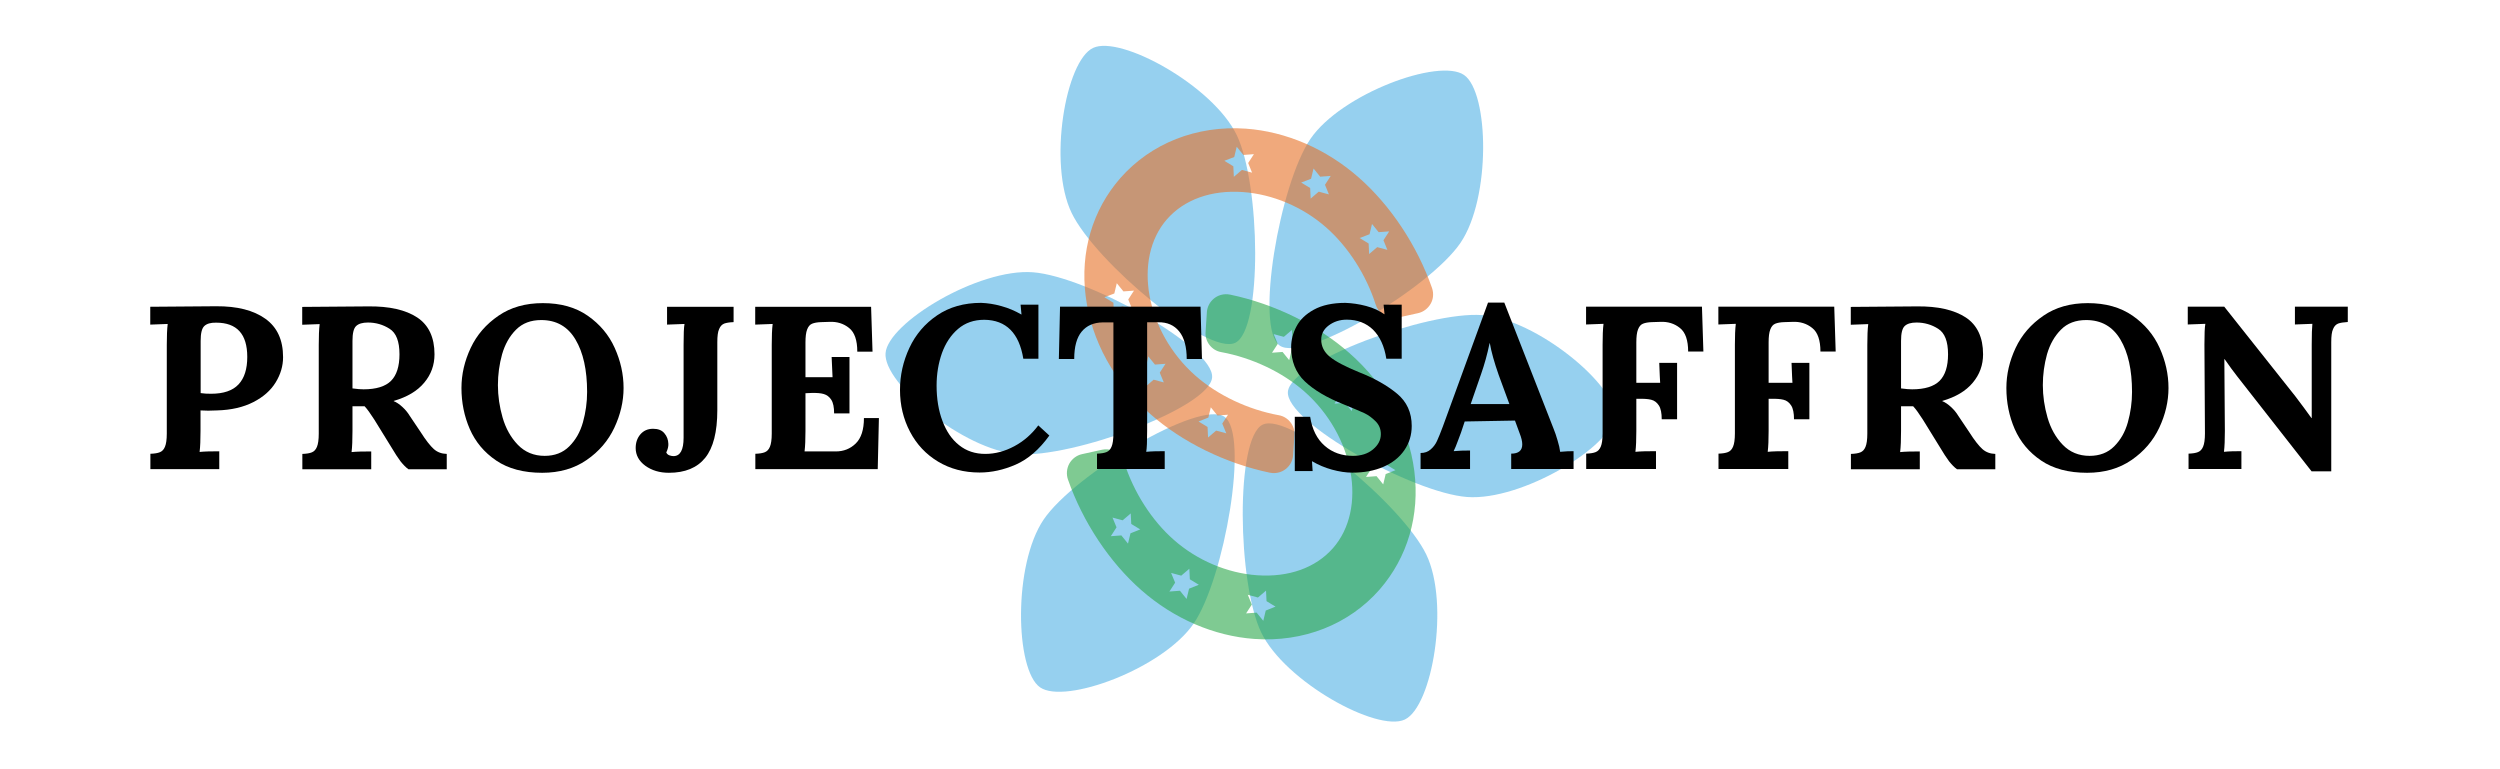
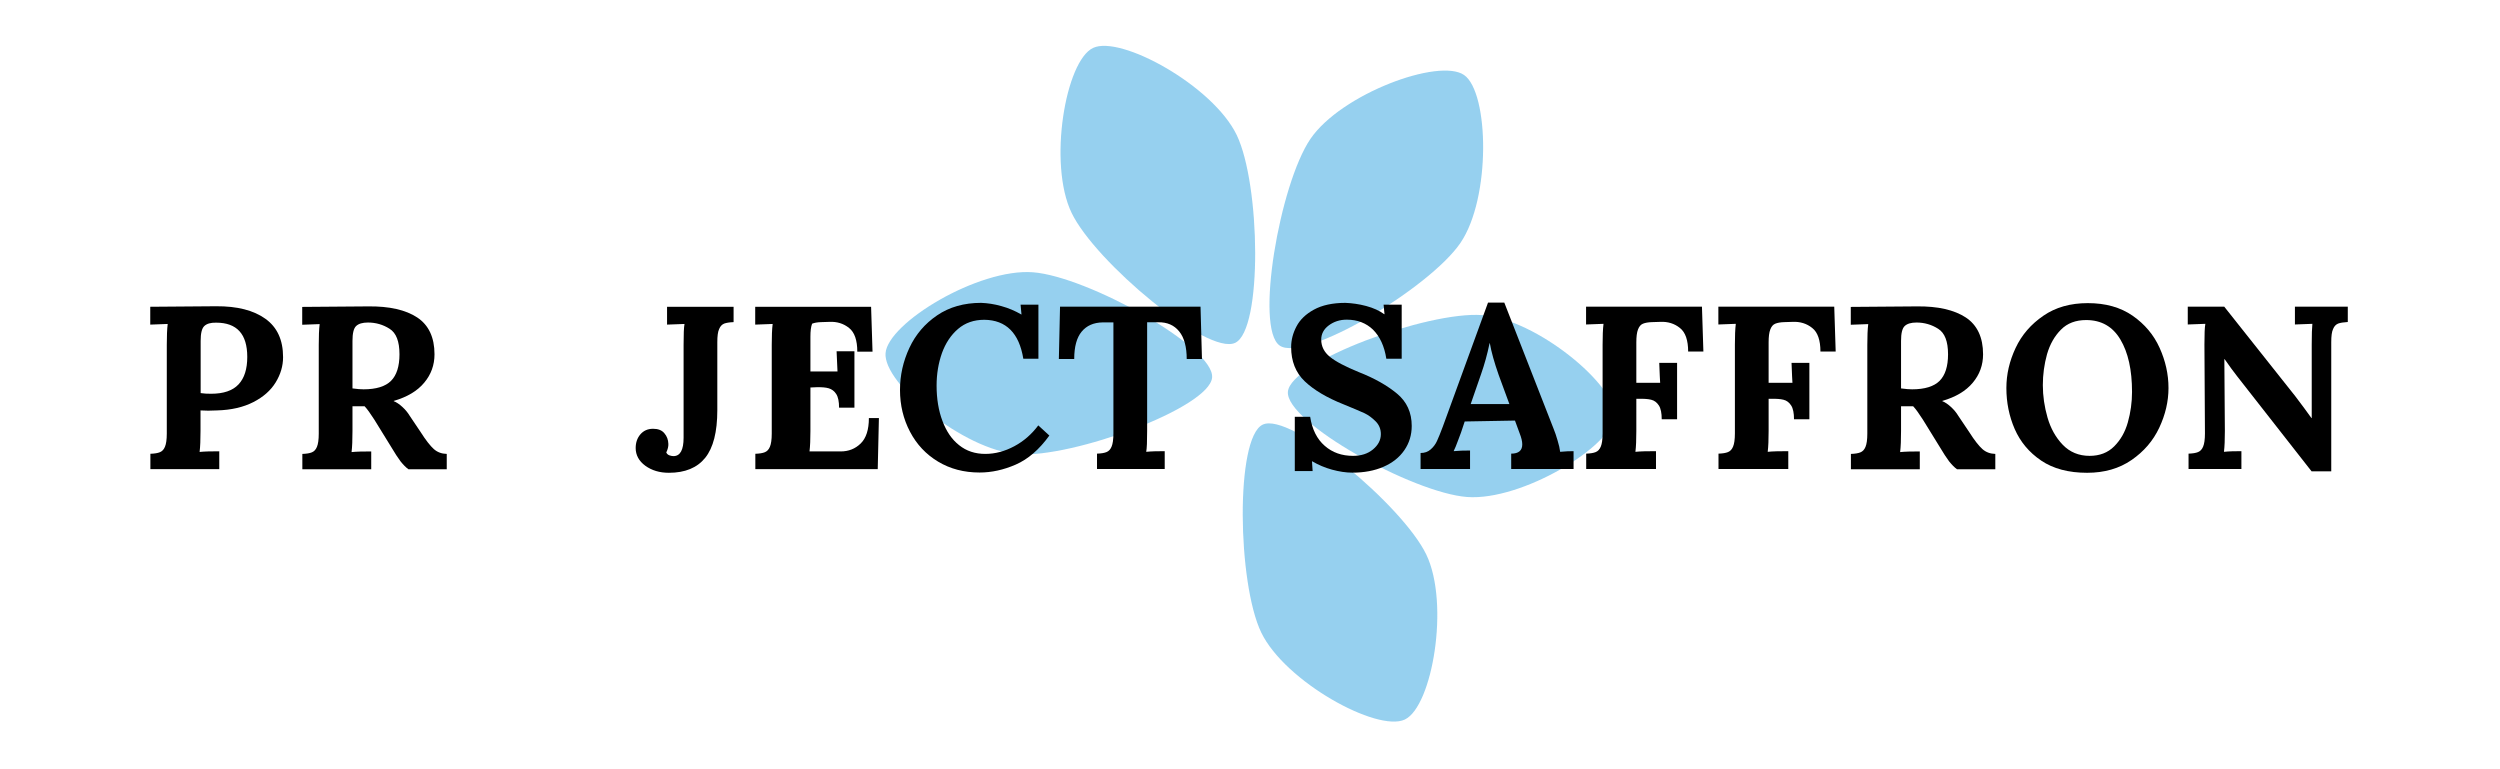
<svg xmlns="http://www.w3.org/2000/svg" version="1.1" id="Layer_1" x="0px" y="0px" viewBox="0 0 1920 590.9" enable-background="new 0 0 1920 590.9" xml:space="preserve">
  <g opacity="0.75">
    <path id="XMLID_245_" fill="#73C0EA" d="M680.1,271.2c1.9-23.3,71.3-65.2,113.1-62.1c41.8,3.1,139.6,57.5,137.7,80.8   c-1.9,23.3-107.4,62-149.2,58.9C739.9,345.7,678.2,294.5,680.1,271.2z" />
    <path id="XMLID_244_" fill="#73C0EA" d="M839.5,36.8c21.1-10,92.1,29.1,110.3,66.9s20,149.7-1.2,159.6   c-21.1,10-107.4-62-125.6-99.8C804.8,125.8,818.3,46.7,839.5,36.8z" />
    <path id="XMLID_243_" fill="#73C0EA" d="M1078.9,552.6c-21.1,10-92.1-29.1-110.3-66.9c-18.2-37.8-20-149.7,1.2-159.6   c21.1-10,107.4,62,125.6,99.8C1113.5,463.6,1100,542.6,1078.9,552.6z" />
    <path id="XMLID_242_" fill="#73C0EA" d="M1239.9,319.6c-1.9,23.3-71.3,65.2-113.1,62.1s-139.6-57.5-137.7-80.8   c1.9-23.3,107.4-62,149.2-58.9C1180.1,245.1,1241.8,296.3,1239.9,319.6z" />
-     <path id="XMLID_241_" fill="#73C0EA" d="M798.8,527.9c-19.2-13.3-20.8-94.4,2.8-129c23.6-34.6,119.6-92.1,138.8-78.8   c19.2,13.3,0,124-23.6,158.7C893.2,513.4,818,541.2,798.8,527.9z" />
    <path id="XMLID_2_" fill="#73C0EA" d="M1124.4,57.6c19.2,13.3,20.8,94.4-2.8,129s-119.6,92.1-138.8,78.8   c-19.2-13.3,0-124,23.6-158.7C1030,72.1,1105.2,44.3,1124.4,57.6z" />
  </g>
  <g opacity="0.6">
-     <path fill="#E67024" d="M1099.8,221.2c-11.4-32.6-31.9-63.5-56.3-84.9c-25-22-55.9-35.3-86.8-37.5C919,96.2,884,110,860.5,136.7   c-21.5,24.5-31,56.8-26.7,90.8c4.3,34,22,66.2,49.9,90.7c24.3,21.4,57.6,37.7,91.4,44.8c0.7,0.1,1.4,0.2,2.1,0.3l0,0   c8.1,0.6,15.1-5.3,15.9-13.4l0-0.1l1-15.3c0.7-7.4-4.6-14.3-11.9-15.6c-23.6-4.3-46.9-15.3-63.9-30.2c-38.4-33.7-48.7-90-22-120.4   c13.3-15.1,34-22.5,58.2-20.8c22.9,1.6,46.2,11.5,63.9,27.1c17,14.9,30.9,36.6,38.2,59.5c1.8,5.6,7,9.7,12.9,10.1   c1.4,0.1,2.8,0,4.2-0.3l15.4-3.4c4.1-0.9,7.6-3.6,9.7-7.3C1100.8,229.7,1101.2,225.3,1099.8,221.2z M928,320.7l1.9-7.9l5.1,6.3   l8.1-0.6l-4.4,6.8l3.1,7.5l-7.8-2.1l-6.2,5.3l-0.4-8.1l-6.9-4.2L928,320.7z M869.5,237.4l-7.8-2.1l-6.2,5.3l-0.4-8.1l-6.9-4.2   l7.6-2.9l1.9-7.9l5.1,6.3l8.1-0.6l-4.4,6.8L869.5,237.4z M881.9,273.7l5.1,6.3l8.1-0.6l-4.4,6.8l3.1,7.5l-7.8-2.1l-6.2,5.3   l-0.4-8.1l-6.9-4.2l7.6-2.9L881.9,273.7z M961.6,132.6l-7.8-2.1l-6.2,5.3l-0.4-8.1l-6.9-4.2l7.6-2.9l1.9-7.9l5.1,6.3l8.1-0.6   l-4.4,6.8L961.6,132.6z M1020.6,149.3l-7.8-2.1l-6.2,5.3l-0.4-8.1l-6.9-4.2l7.6-2.9l1.9-7.9l5.1,6.3l8.1-0.6l-4.4,6.8L1020.6,149.3   z M1065.5,191.9l-7.8-2.1l-6.2,5.3l-0.4-8.1l-6.9-4.2l7.6-2.9l1.9-7.9l5.1,6.3l8.1-0.6l-4.4,6.8L1065.5,191.9z" />
-     <path fill="#2AA649" d="M1086.2,361.8c-4.3-34-22-66.2-49.9-90.7c-24.3-21.4-57.6-37.7-91.4-44.8c-0.7-0.1-1.4-0.2-2.1-0.3l0,0   c-8.1-0.6-15.1,5.3-15.9,13.4l0,0.1l-1,15.3c-0.7,7.4,4.6,14.3,11.9,15.6c23.6,4.3,46.9,15.3,63.9,30.2c38.4,33.7,48.7,90,22,120.4   c-13.3,15.1-34,22.5-58.2,20.8c-22.9-1.6-46.2-11.5-63.9-27.1c-17-14.9-30.9-36.6-38.2-59.5c-1.8-5.6-7-9.7-12.9-10.1   c-1.4-0.1-2.8,0-4.2,0.3l-15.4,3.4c-4.1,0.9-7.6,3.6-9.7,7.3c-2,3.7-2.4,8.2-1,12.2c11.4,32.6,31.9,63.5,56.3,84.9   c25,22,55.9,35.3,86.8,37.5c37.7,2.7,72.7-11.1,96.2-37.9C1081,428.1,1090.5,395.9,1086.2,361.8z M992,268.7l-1.9,7.9l-5.1-6.3   l-8.1,0.6l4.4-6.8l-3.1-7.5l7.8,2.1l6.2-5.3l0.4,8.1l6.9,4.2L992,268.7z M868.2,409.6l-1.9,7.9l-5.1-6.3l-8.1,0.6l4.4-6.8l-3.1-7.5   l7.8,2.1l6.2-5.3l0.4,8.1l6.9,4.2L868.2,409.6z M913.2,452.1l-1.9,7.9l-5.1-6.3l-8.1,0.6l4.4-6.8l-3.1-7.5l7.8,2.1l6.2-5.3l0.4,8.1   l6.9,4.2L913.2,452.1z M972.1,468.9l-1.9,7.9l-5.1-6.3l-8.1,0.6l4.4-6.8l-3.1-7.5l7.8,2.1l6.2-5.3l0.4,8.1l6.9,4.2L972.1,468.9z    M1040,307.8l-1.9,7.9l-5.1-6.3l-8.1,0.6l4.4-6.8l-3.1-7.5l7.8,2.1l6.2-5.3l0.4,8.1l6.9,4.2L1040,307.8z M1064.2,364.1l-1.9,7.9   l-5.1-6.3l-8.1,0.6l4.4-6.8l-3.1-7.5l7.8,2.1l6.2-5.3l0.4,8.1l6.9,4.2L1064.2,364.1z" />
-   </g>
+     </g>
  <g>
    <path d="M203.8,244.8c9.1,6.5,13.6,16.3,13.6,29.5c0,6.8-1.9,13.2-5.7,19.4c-3.8,6.2-9.5,11.2-17.1,15.1   c-7.6,3.9-16.9,6.1-27.8,6.4l-6.9,0.2l-5.9-0.2v15.7c0,6.8-0.2,12.2-0.7,16.2c3.8-0.4,8.8-0.5,15.1-0.5v13.7h-52.9v-11.8   c3.2-0.1,5.6-0.5,7.3-1.2c1.7-0.7,3-2,3.9-4.2c0.9-2.1,1.4-5.5,1.4-10.1v-68.2c0-6.6,0.2-12,0.7-16l-13.4,0.5v-13.7l50.6-0.4   C182.2,235.1,194.7,238.3,203.8,244.8z M156.9,250.4c-1.9,1.8-2.8,5.6-2.8,11.4v40.1c2.5,0.4,5.2,0.5,8,0.5   c9.6,0,16.6-2.4,21.1-7.2c4.5-4.8,6.7-11.8,6.7-21.1c0-17.6-8-26.3-23.9-26.3C161.8,247.7,158.8,248.6,156.9,250.4z" />
    <path d="M320.4,243.8c8.8,5.8,13.3,15.3,13.3,28.3c0,8.2-2.6,15.5-7.9,21.8c-5.3,6.4-13.1,11-23.4,14v0.2c2.1,0.8,4.3,2.3,6.6,4.4   c2.3,2.1,4.2,4.4,5.7,6.9l8.4,12.5c4,6.3,7.4,10.6,10.1,13c2.7,2.4,6,3.6,9.9,3.7v11.8h-29.4c-2-1.4-4-3.5-6.1-6.1   c-2-2.7-4.3-6.2-6.9-10.6l-13.2-21.4c-3-4.7-5.5-8.2-7.5-10.3h-9.3v19c0,6.8-0.2,12.2-0.7,16.2c3.8-0.4,8.8-0.5,15.1-0.5v13.7   h-52.9v-11.8c3.2-0.1,5.6-0.5,7.3-1.2c1.7-0.7,3-2,3.9-4.2c0.9-2.1,1.4-5.5,1.4-10.1v-68.2c0-6.6,0.2-12,0.7-16l-13.4,0.5v-13.7   l50.6-0.4C299,235.1,311.6,238,320.4,243.8z M273.5,250.4c-1.9,1.8-2.8,5.6-2.8,11.4v36.5c3.6,0.5,6.4,0.7,8.5,0.7   c9.7,0,16.8-2.2,21.1-6.5c4.3-4.3,6.5-11.1,6.5-20.4c0-9.9-2.5-16.4-7.6-19.6c-5-3.2-10.6-4.8-16.6-4.8   C278.4,247.7,275.4,248.6,273.5,250.4z" />
-     <path d="M451.4,242.5c9.3,6.5,16.2,14.7,20.7,24.7c4.5,10,6.8,20.2,6.8,30.8c0,10.3-2.4,20.5-7.1,30.5c-4.7,10-11.8,18.3-21.3,24.8   c-9.4,6.5-20.8,9.8-34.1,9.8c-14.2,0-26-3.1-35.3-9.4c-9.3-6.3-16-14.4-20.3-24.2c-4.3-9.9-6.4-20.4-6.4-31.5   c0-10.6,2.4-20.8,7.1-30.8c4.7-10,11.8-18.2,21.3-24.7c9.4-6.5,20.8-9.7,34.1-9.7C430.6,232.8,442.1,236,451.4,242.5z M396.3,253.2   c-5,5-8.5,11.3-10.7,18.9c-2.1,7.6-3.2,15.5-3.2,23.7c0,8.3,1.2,16.6,3.6,24.9c2.4,8.3,6.3,15.3,11.7,20.9   c5.4,5.6,12.3,8.5,20.6,8.5c7.7,0,14-2.4,18.9-7.3c4.9-4.9,8.4-11,10.5-18.5c2.1-7.5,3.2-15.3,3.2-23.3c0-16.9-3-30.3-8.9-40.2   c-5.9-10-14.7-15-26.3-15C407.7,245.8,401.3,248.2,396.3,253.2z" />
    <path d="M556.2,248.5c-1.7,0.7-3,2-3.9,4.2c-1,2.1-1.4,5.5-1.4,10.1V315c0,16.7-3.1,28.9-9.3,36.6c-6.2,7.7-15.5,11.5-27.9,11.5   c-7.1,0-13.1-1.8-18.1-5.4c-4.9-3.6-7.4-8.2-7.4-13.6c0-4.2,1.2-7.7,3.6-10.5c2.4-2.8,5.6-4.3,9.8-4.3c3.8,0,6.7,1.1,8.6,3.4   c2,2.3,3,5,3.1,8.2c0.1,1.9-0.4,4.1-1.6,6.6c0.5,1.1,1.3,1.8,2.4,2.2c1.1,0.4,2.2,0.6,3.1,0.6c5.2,0,7.8-4.7,7.8-14.1v-71.4   c0-8,0.2-13.3,0.7-16l-13.4,0.5v-13.7h51.1v11.8C560.3,247.5,557.9,247.9,556.2,248.5z" />
-     <path d="M658.4,270.1c0-8.8-2.1-14.9-6.3-18.2c-4.2-3.4-9.3-5-15.2-4.7l-6.4,0.2c-2.8,0.1-5.1,0.5-6.8,1.2   c-1.7,0.7-2.9,2.1-3.8,4.4c-0.9,2.3-1.3,5.6-1.3,10v26.7h20.8c-0.1-2-0.4-7.2-0.7-15.5h13.7v43.3h-11.8c0-4.7-0.7-8.2-2.2-10.5   c-1.5-2.3-3.4-3.7-5.8-4.4c-2.4-0.7-5.5-0.9-9.4-0.8l-4.6,0.2V331c0,6.4-0.2,11.6-0.7,15.7h23.9c6.1,0,11.2-2,15.4-6.1   c4.2-4.1,6.3-10.6,6.3-19.5H675l-0.9,39.2h-94v-11.8c3.2-0.1,5.6-0.5,7.3-1.2c1.7-0.7,3-2,3.9-4.2c0.9-2.1,1.4-5.5,1.4-10.1v-68.2   c0-6.6,0.2-12,0.7-16l-13.4,0.5v-13.7h89l1.1,34.5H658.4z" />
+     <path d="M658.4,270.1c0-8.8-2.1-14.9-6.3-18.2c-4.2-3.4-9.3-5-15.2-4.7l-6.4,0.2c-2.8,0.1-5.1,0.5-6.8,1.2   c-0.9,2.3-1.3,5.6-1.3,10v26.7h20.8c-0.1-2-0.4-7.2-0.7-15.5h13.7v43.3h-11.8c0-4.7-0.7-8.2-2.2-10.5   c-1.5-2.3-3.4-3.7-5.8-4.4c-2.4-0.7-5.5-0.9-9.4-0.8l-4.6,0.2V331c0,6.4-0.2,11.6-0.7,15.7h23.9c6.1,0,11.2-2,15.4-6.1   c4.2-4.1,6.3-10.6,6.3-19.5H675l-0.9,39.2h-94v-11.8c3.2-0.1,5.6-0.5,7.3-1.2c1.7-0.7,3-2,3.9-4.2c0.9-2.1,1.4-5.5,1.4-10.1v-68.2   c0-6.6,0.2-12,0.7-16l-13.4,0.5v-13.7h89l1.1,34.5H658.4z" />
    <path d="M769.1,235.1c5.5,1.5,10.6,3.7,15.2,6.4h0.2l-0.7-7.5h13.7v41.5h-11.6c-3.2-19.7-13.2-29.7-29.9-29.9c-8,0-14.7,2.3-20.2,7   c-5.5,4.7-9.6,10.9-12.4,18.6c-2.7,7.7-4.1,16-4.1,24.9c0,10.2,1.5,19.3,4.5,27.2c3,8,7.2,14.2,12.8,18.6   c5.6,4.5,12.3,6.7,20.1,6.7c7.6,0,15-2,22.3-5.9c7.3-3.9,13.4-9.3,18.4-16l8.5,7.8c-7.8,10.8-16.4,18.2-25.8,22.3   c-9.4,4.1-18.6,6.1-27.8,6.1c-12,0-22.6-2.8-31.9-8.4c-9.3-5.6-16.4-13.2-21.5-22.9c-5.1-9.7-7.7-20.4-7.7-32.1   c0-11.3,2.4-22,7.2-32.3c4.8-10.3,11.9-18.6,21.3-25c9.4-6.4,20.7-9.6,33.8-9.6C758.4,232.8,763.5,233.5,769.1,235.1z" />
    <path d="M911.4,275.8c0-9.4-1.9-16.5-5.8-21.3c-3.9-4.8-9.2-7.1-16.1-7H881V331c0,8-0.2,13.3-0.7,16c3.9-0.4,8.7-0.5,14.2-0.5v13.7   h-52v-11.8c3.2-0.1,5.6-0.5,7.3-1.2c1.7-0.7,3-2,3.9-4.2c0.9-2.1,1.4-5.5,1.4-10.1v-85.3h-8.2c-7,0.1-12.4,2.5-16.2,7.1   c-3.8,4.6-5.7,11.6-5.7,21h-11.8l0.9-40.2h107.9l1.1,40.2H911.4z" />
    <path d="M1049.2,235c5.6,1.5,10.2,3.6,13.9,6.3h0.2l-0.7-7.3h13.9v41.5h-11.8c-1.5-9.7-5-17.1-10.2-22.3c-5.3-5.1-12-7.7-20.2-7.7   c-5.3,0-9.9,1.5-13.8,4.4c-3.9,2.9-5.8,6.6-5.8,10.9c0,5.2,2.2,9.6,6.6,13.2c4.4,3.6,11.8,7.5,22.3,11.8   c12,4.7,21.7,10.2,29.3,16.5c7.5,6.2,11.3,14.5,11.3,24.8c0,7-1.9,13.2-5.7,18.7c-3.8,5.5-9.1,9.7-16,12.7   c-6.9,3-14.8,4.5-23.9,4.5c-4.9,0-10.1-0.8-15.6-2.3c-5.5-1.5-10.6-3.7-15.2-6.4h-0.2l0.5,7.5h-13.7v-41.7h11.8   c1.5,9.7,5.3,17.2,11.2,22.3c5.9,5.2,13.2,7.7,21.7,7.7c6.2,0,11.3-1.6,15.3-4.9c4-3.3,6.1-7.2,6.1-11.8c0-3.8-1.3-7.1-4-9.8   c-2.7-2.7-5.6-4.9-8.9-6.4c-3.3-1.5-8.5-3.7-15.6-6.6c-13.1-5.2-23.1-11.2-30-17.8c-6.9-6.6-10.4-15.4-10.4-26.2   c0-5.5,1.4-10.8,4.1-15.9c2.7-5.2,7.2-9.5,13.4-12.9c6.2-3.4,14.3-5.2,24.1-5.2C1038.3,232.8,1043.6,233.5,1049.2,235z" />
    <path d="M1196.2,338.2c1.1,3.5,1.7,6.4,2,8.8c3.9-0.4,7.4-0.5,10.3-0.5v13.7h-47.9v-11.8c5.7,0,8.5-2.4,8.5-7.1   c0-2.4-0.7-5.2-2-8.5l-3.6-9.8l-38.6,0.7l-2.8,8.4c-0.4,1-1.2,3.1-2.4,6.4c-1.2,3.3-2.3,6-3.3,8c3.8-0.4,8-0.5,12.6-0.5v14.2H1091   v-12.3c3.1,0,5.7-0.9,7.7-2.7c2.1-1.8,3.7-3.9,4.9-6.5c1.2-2.6,2.7-6.3,4.5-11.1l34.7-95.2h12.5l37.9,97   C1194.2,331.8,1195.2,334.7,1196.2,338.2z M1137.5,287.2l-8,23.1h29.7l-8.2-22.3c-3.4-9.7-5.7-17.9-6.8-24.4h-0.2   C1142.2,272.3,1140,280.1,1137.5,287.2z" />
    <path d="M1296.5,270.1c0-8.8-2.1-14.9-6.3-18.2c-4.2-3.4-9.3-5-15.2-4.7l-6.4,0.2c-2.8,0.1-5.1,0.5-6.8,1.2   c-1.7,0.7-2.9,2.1-3.8,4.4c-0.9,2.3-1.3,5.6-1.3,10v31h18.3c-0.1-1.5-0.4-6.6-0.7-15.3h13.7v43.3h-11.8c0-4.7-0.7-8.3-2.2-10.6   c-1.5-2.3-3.4-3.8-5.9-4.4c-2.4-0.6-5.5-0.8-9.3-0.7h-2.1V331c0,6.6-0.2,12-0.7,16c3.8-0.4,9.1-0.5,15.8-0.5v13.7h-53.6v-11.8   c3.2-0.1,5.6-0.5,7.3-1.2c1.7-0.7,3-2,3.9-4.2c0.9-2.1,1.4-5.5,1.4-10.1v-68.2c0-6.6,0.2-12,0.7-16l-13.4,0.5v-13.7h89l1.1,34.5   H1296.5z" />
    <path d="M1398.1,270.1c0-8.8-2.1-14.9-6.3-18.2c-4.2-3.4-9.3-5-15.2-4.7l-6.4,0.2c-2.8,0.1-5.1,0.5-6.8,1.2   c-1.7,0.7-2.9,2.1-3.8,4.4c-0.9,2.3-1.3,5.6-1.3,10v31h18.3c-0.1-1.5-0.4-6.6-0.7-15.3h13.7v43.3h-11.8c0-4.7-0.7-8.3-2.2-10.6   c-1.5-2.3-3.4-3.8-5.9-4.4c-2.4-0.6-5.5-0.8-9.3-0.7h-2.1V331c0,6.6-0.2,12-0.7,16c3.8-0.4,9.1-0.5,15.8-0.5v13.7h-53.6v-11.8   c3.2-0.1,5.6-0.5,7.3-1.2c1.7-0.7,3-2,3.9-4.2c0.9-2.1,1.4-5.5,1.4-10.1v-68.2c0-6.6,0.2-12,0.7-16l-13.4,0.5v-13.7h89l1.1,34.5   H1398.1z" />
    <path d="M1509.7,243.8c8.8,5.8,13.3,15.3,13.3,28.3c0,8.2-2.6,15.5-7.9,21.8c-5.3,6.4-13.1,11-23.4,14v0.2c2.1,0.8,4.3,2.3,6.6,4.4   c2.3,2.1,4.2,4.4,5.7,6.9l8.4,12.5c4,6.3,7.4,10.6,10.1,13c2.7,2.4,6,3.6,9.9,3.7v11.8h-29.4c-2-1.4-4-3.5-6.1-6.1   c-2-2.7-4.3-6.2-6.9-10.6l-13.2-21.4c-3-4.7-5.5-8.2-7.5-10.3h-9.3v19c0,6.8-0.2,12.2-0.7,16.2c3.8-0.4,8.8-0.5,15.1-0.5v13.7   h-52.9v-11.8c3.2-0.1,5.6-0.5,7.3-1.2c1.7-0.7,3-2,3.9-4.2c0.9-2.1,1.4-5.5,1.4-10.1v-68.2c0-6.6,0.2-12,0.7-16l-13.4,0.5v-13.7   l50.6-0.4C1488.3,235.1,1500.8,238,1509.7,243.8z M1462.8,250.4c-1.9,1.8-2.8,5.6-2.8,11.4v36.5c3.6,0.5,6.4,0.7,8.5,0.7   c9.7,0,16.8-2.2,21.1-6.5c4.3-4.3,6.5-11.1,6.5-20.4c0-9.9-2.5-16.4-7.6-19.6c-5-3.2-10.6-4.8-16.6-4.8   C1467.7,247.7,1464.7,248.6,1462.8,250.4z" />
    <path d="M1637.9,242.5c9.3,6.5,16.2,14.7,20.7,24.7c4.5,10,6.8,20.2,6.8,30.8c0,10.3-2.4,20.5-7.1,30.5   c-4.7,10-11.8,18.3-21.3,24.8c-9.4,6.5-20.8,9.8-34.1,9.8c-14.2,0-26-3.1-35.3-9.4c-9.3-6.3-16-14.4-20.3-24.2   c-4.3-9.9-6.4-20.4-6.4-31.5c0-10.6,2.4-20.8,7.1-30.8c4.7-10,11.8-18.2,21.3-24.7c9.4-6.5,20.8-9.7,34.1-9.7   C1617.1,232.8,1628.5,236,1637.9,242.5z M1582.8,253.2c-5,5-8.5,11.3-10.7,18.9c-2.1,7.6-3.2,15.5-3.2,23.7   c0,8.3,1.2,16.6,3.6,24.9c2.4,8.3,6.3,15.3,11.7,20.9c5.4,5.6,12.3,8.5,20.6,8.5c7.7,0,14-2.4,18.9-7.3c4.9-4.9,8.4-11,10.5-18.5   c2.1-7.5,3.2-15.3,3.2-23.3c0-16.9-3-30.3-8.9-40.2c-5.9-10-14.7-15-26.3-15C1594.2,245.8,1587.7,248.2,1582.8,253.2z" />
    <path d="M1795.7,248.5c-1.7,0.7-3,2-3.9,4.2c-1,2.1-1.4,5.5-1.4,10.1V362h-15.1l-57-72.8c-3-3.8-6.2-8.2-9.8-13.4h-0.2l0.4,55.2   c0,6.6-0.2,12-0.7,16c3.8-0.4,8.2-0.5,13.4-0.5v13.7h-40.6v-11.8c3.2-0.1,5.6-0.5,7.3-1.2c1.7-0.7,3-2,3.9-4.2   c0.9-2.1,1.4-5.5,1.4-10.1l-0.4-68.2c0-8,0.2-13.3,0.7-16l-13.5,0.5v-13.7h28l54.5,68.7c5,6.5,9.1,12.2,12.5,16.9h0.2v-56.4   c0-7.7,0.2-13.1,0.5-16l-13.4,0.5v-13.7h40.6v11.8C1799.8,247.5,1797.3,247.9,1795.7,248.5z" />
  </g>
</svg>